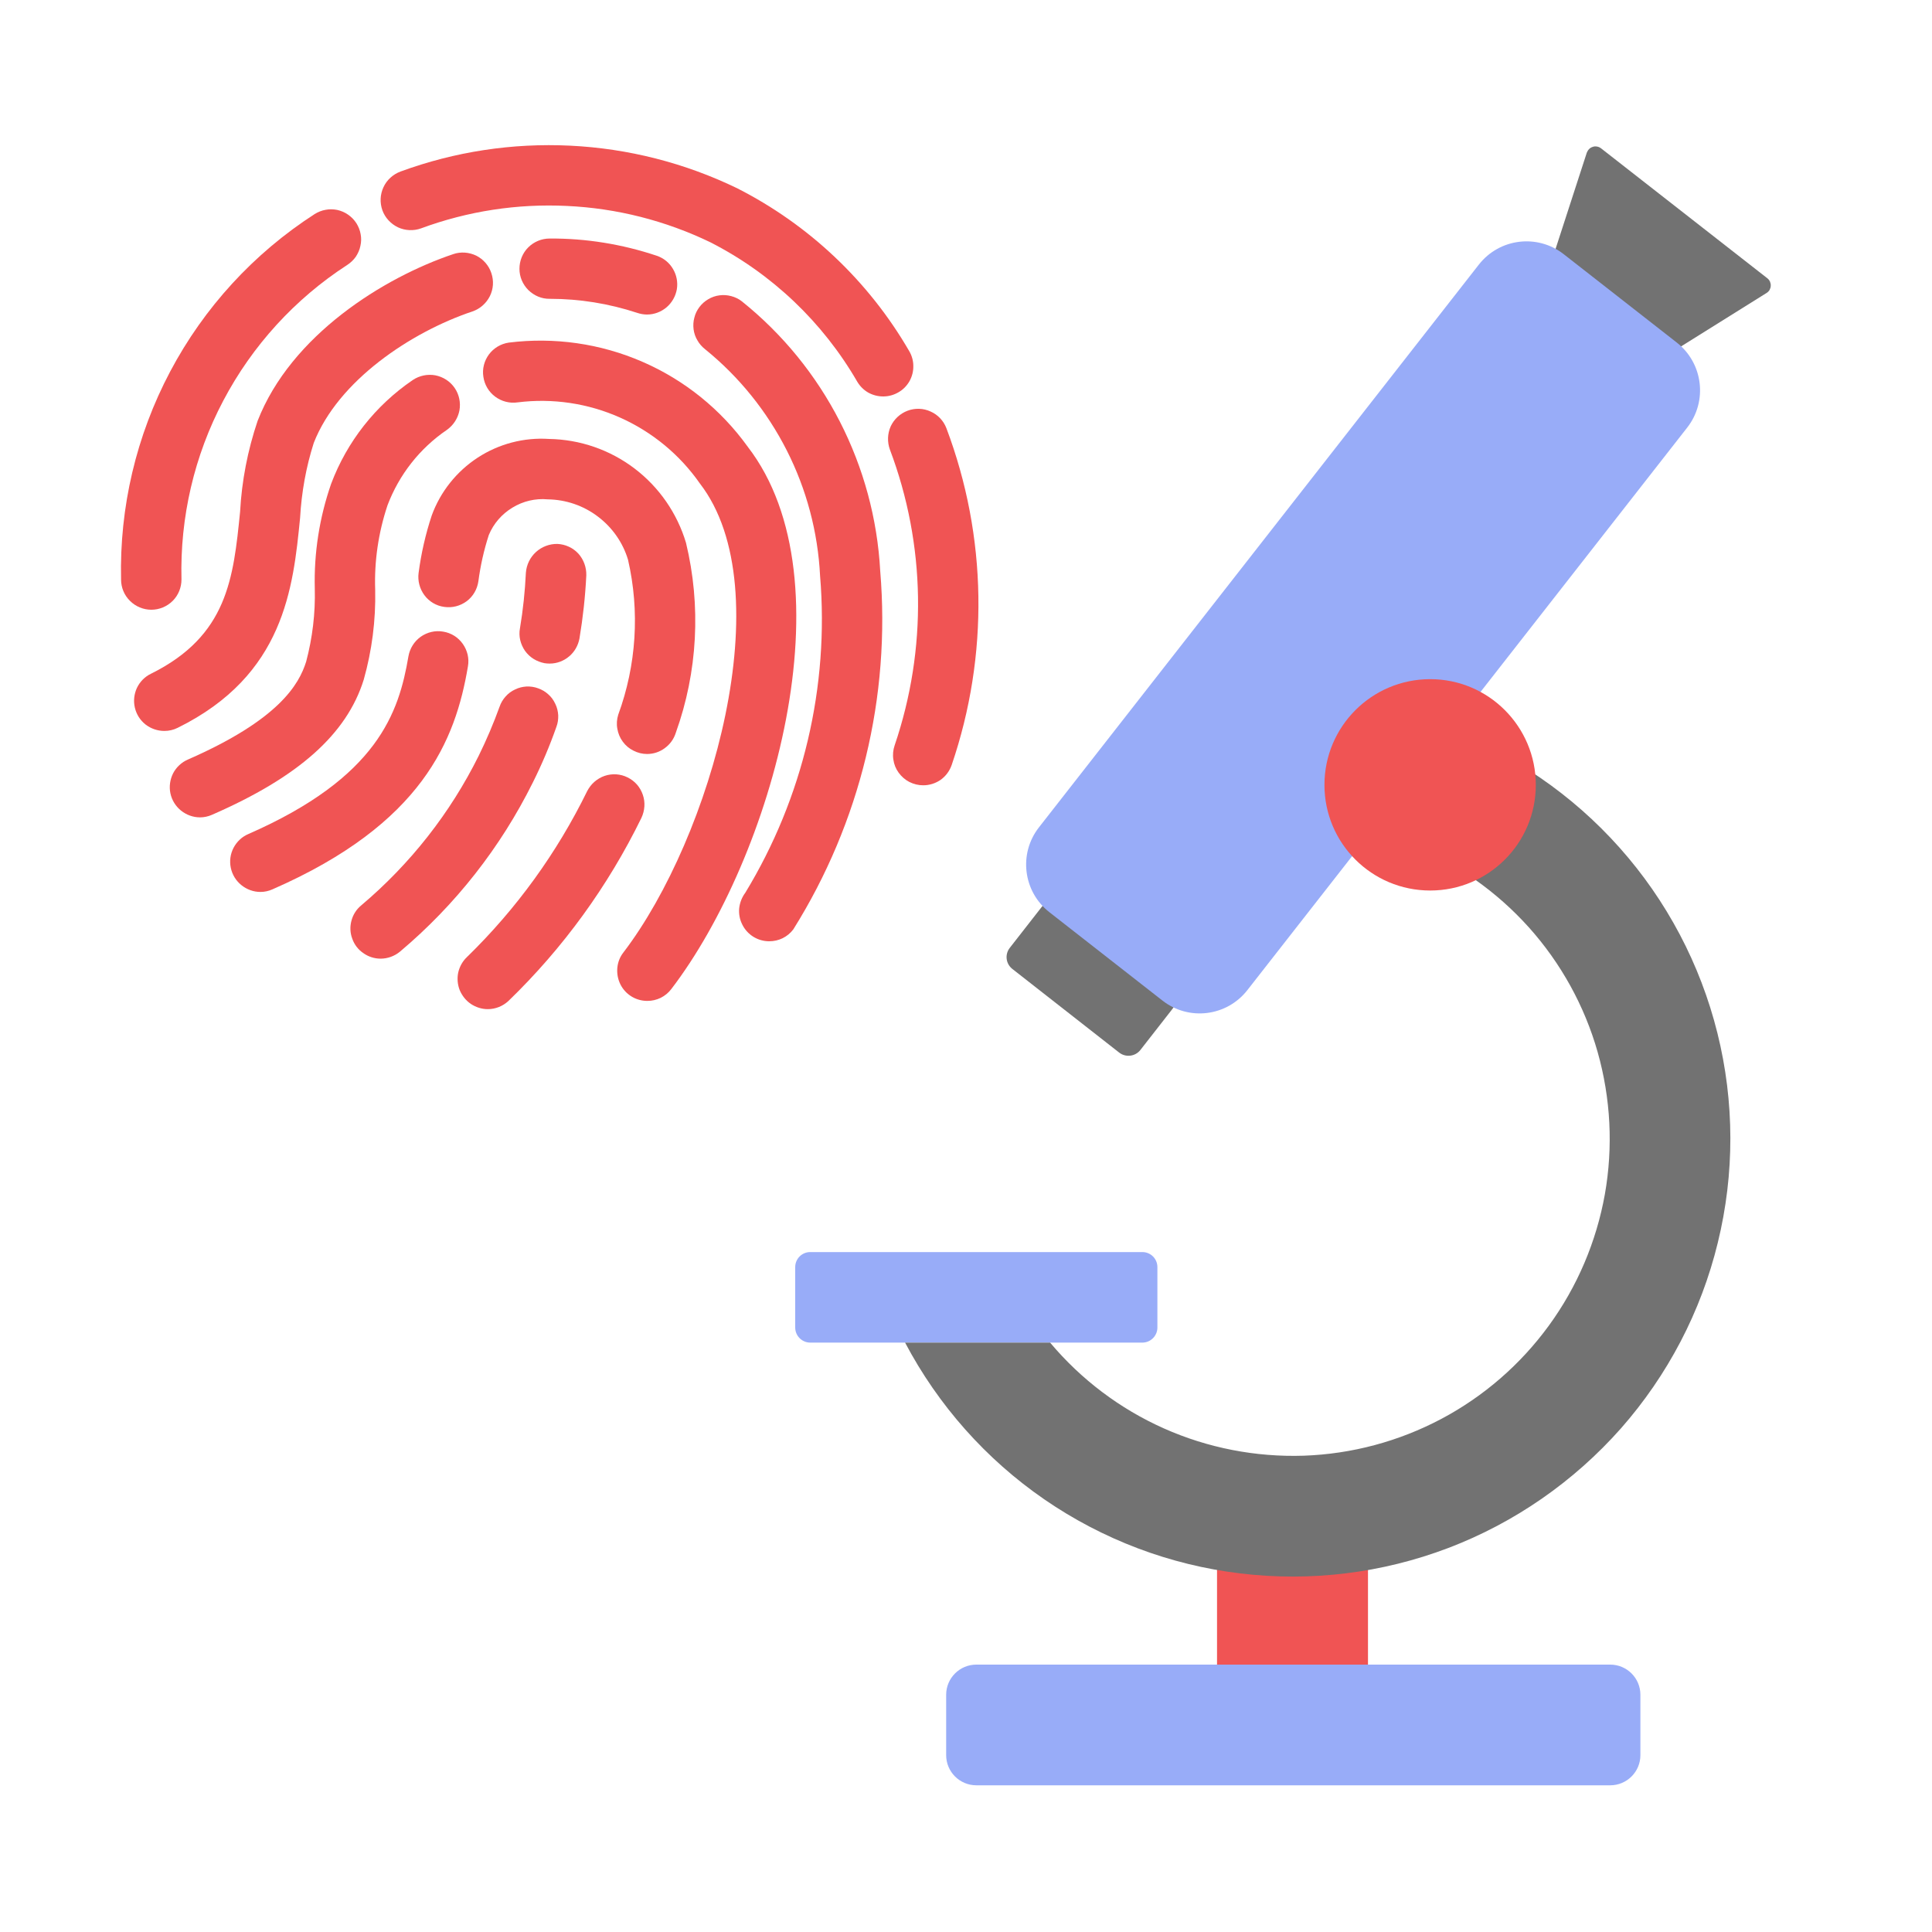
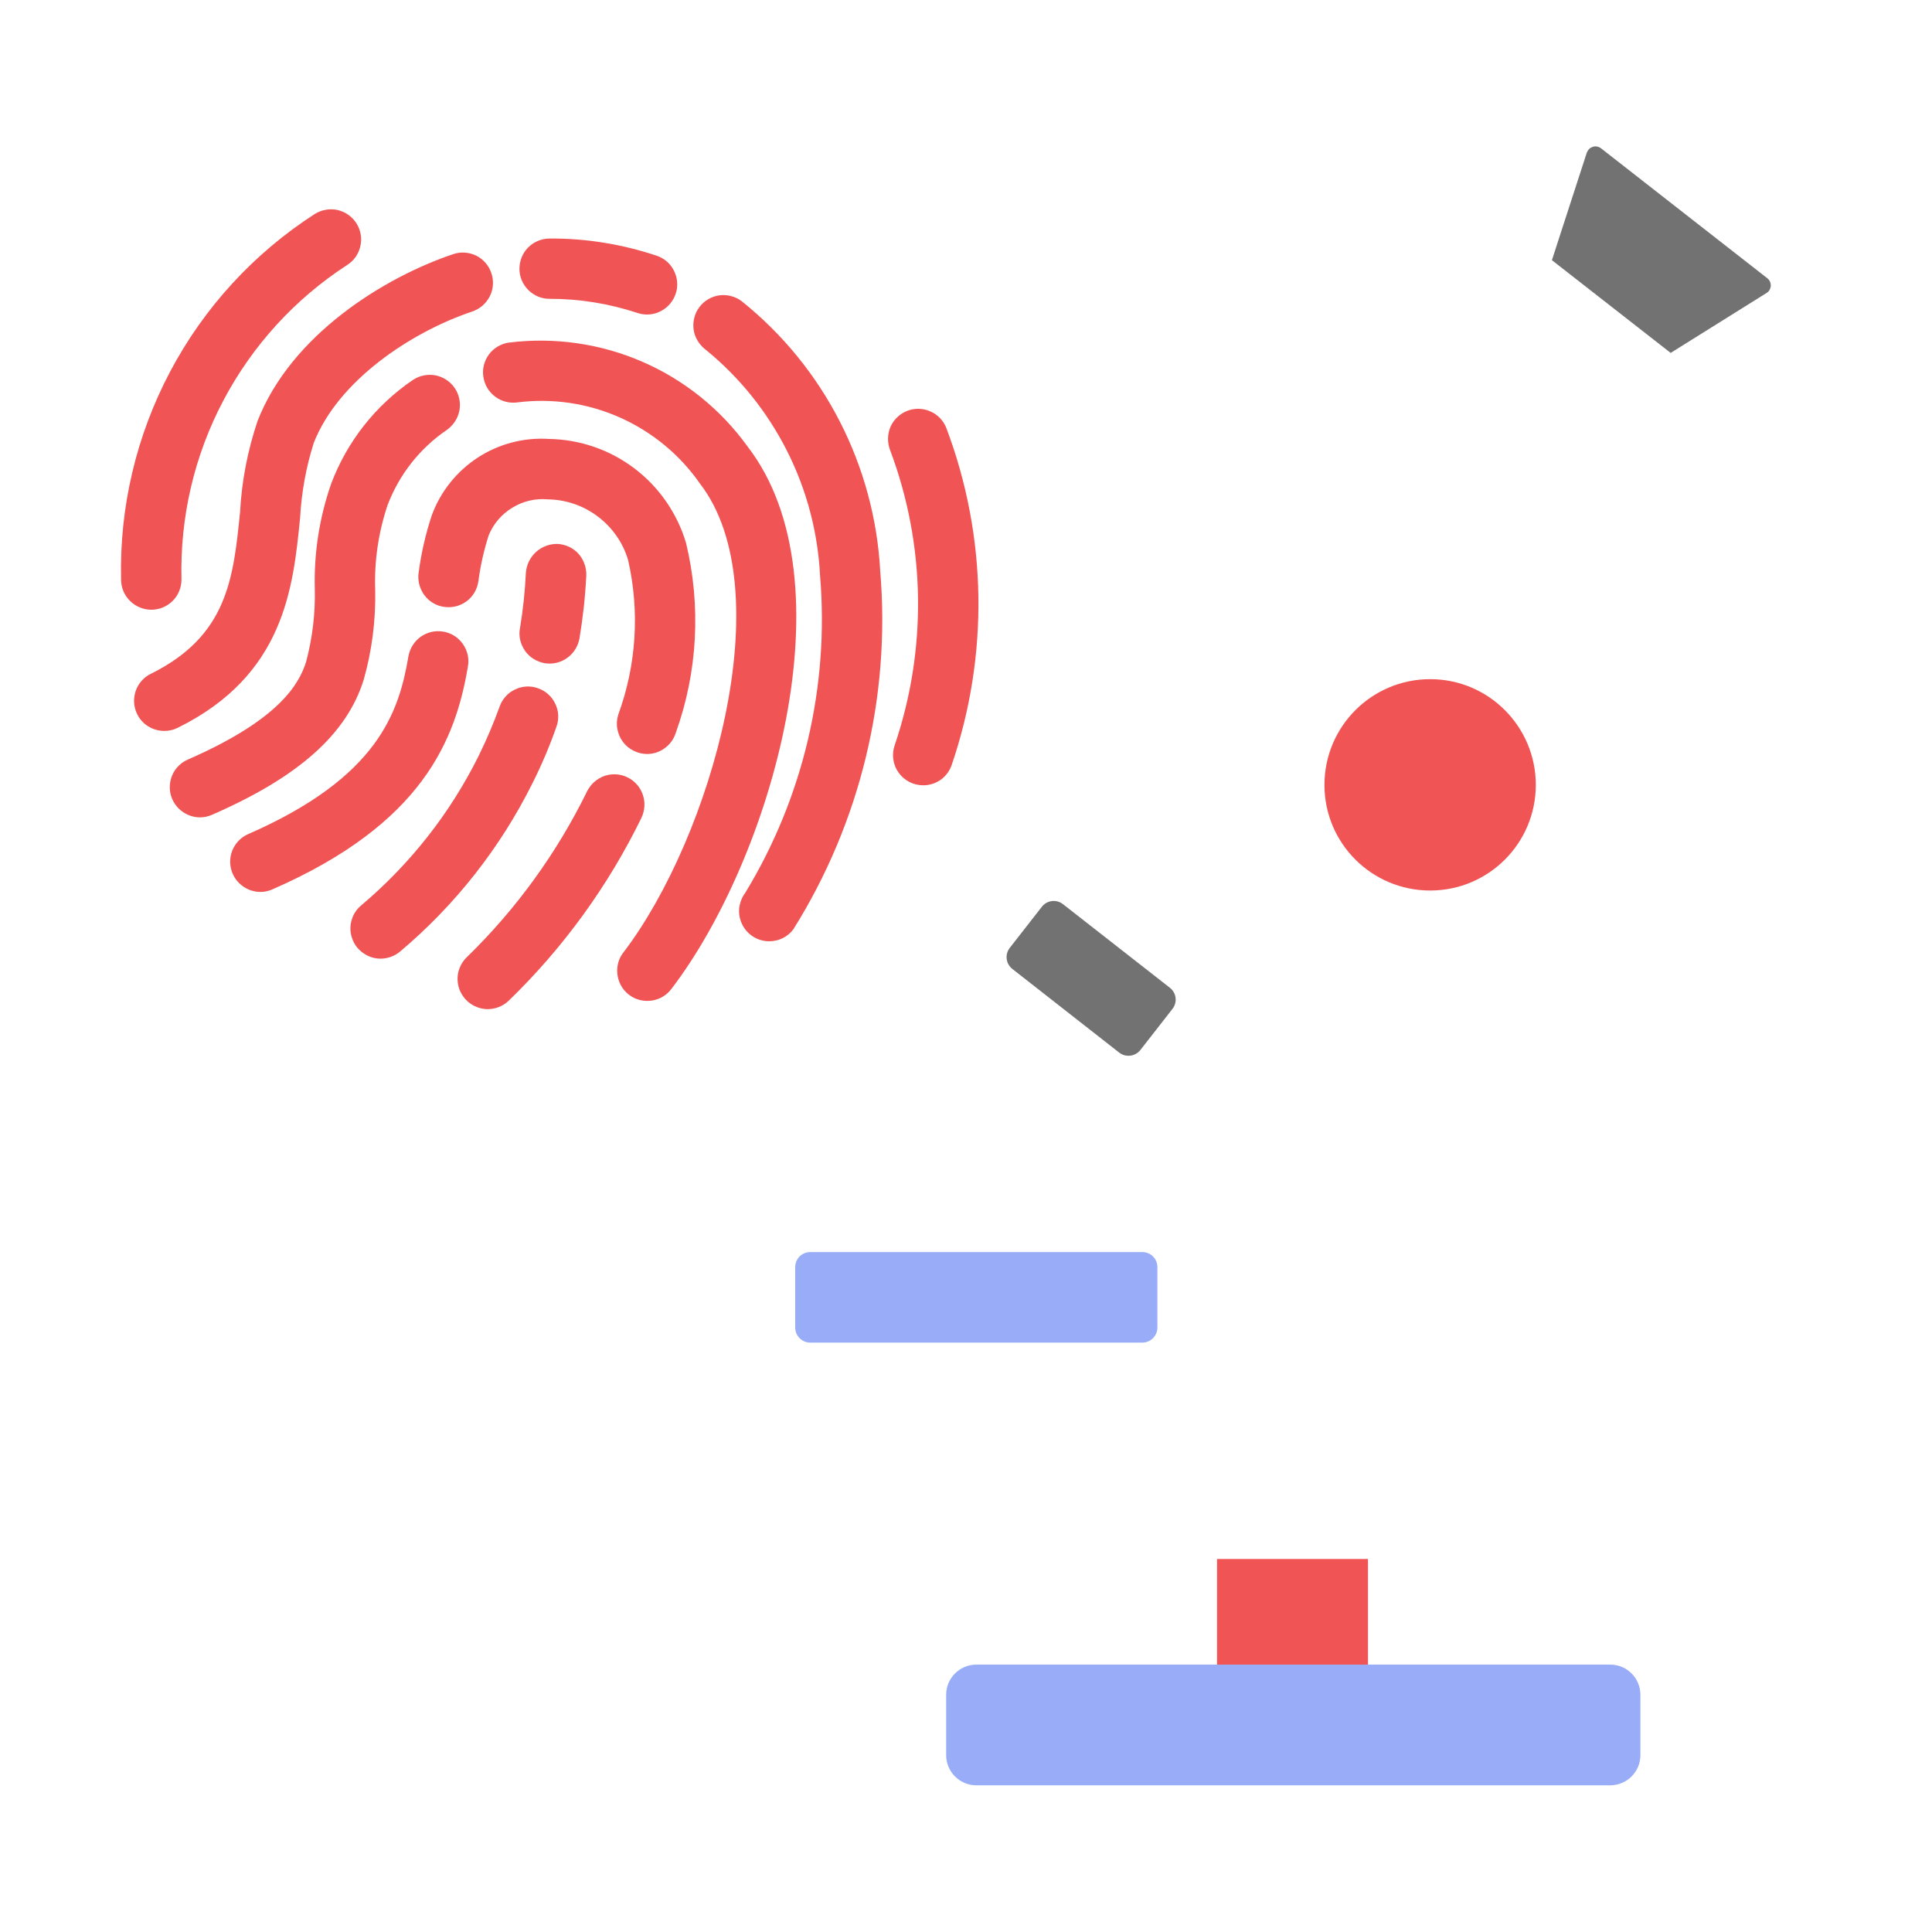
<svg xmlns="http://www.w3.org/2000/svg" width="15" height="15" viewBox="0 0 15 15" fill="none">
  <path d="M8.869 9.721H6.291C6.226 9.721 6.174 9.773 6.174 9.838V10.307C6.174 10.371 6.226 10.424 6.291 10.424H8.869C8.934 10.424 8.986 10.371 8.986 10.307V9.838C8.986 9.773 8.934 9.721 8.869 9.721Z" fill="#98ACF8" />
  <path d="M9.449 12.104H10.621V13.061H9.449V12.104Z" fill="#F05454" />
  <path d="M13.715 2.275L12.971 2.74L12.049 2.02L12.32 1.185C12.324 1.175 12.33 1.165 12.338 1.157C12.346 1.149 12.356 1.143 12.367 1.14C12.377 1.136 12.389 1.136 12.4 1.138C12.411 1.14 12.422 1.145 12.431 1.152L13.721 2.16C13.73 2.167 13.737 2.176 13.742 2.186C13.746 2.197 13.749 2.208 13.748 2.219C13.748 2.23 13.744 2.241 13.739 2.251C13.733 2.261 13.725 2.269 13.715 2.275Z" fill="#727272" />
  <path d="M8.089 7.04L7.84 7.359C7.8 7.41 7.809 7.483 7.86 7.523L8.689 8.172C8.74 8.212 8.814 8.203 8.854 8.152L9.103 7.833C9.143 7.782 9.134 7.709 9.083 7.669L8.253 7.02C8.202 6.98 8.129 6.989 8.089 7.04Z" fill="#727272" />
-   <path d="M11.232 5.66L10.965 6.563C11.311 6.704 11.62 6.922 11.87 7.2C12.119 7.478 12.302 7.809 12.404 8.168C12.506 8.528 12.525 8.906 12.46 9.273C12.394 9.641 12.246 9.989 12.026 10.291C11.806 10.593 11.521 10.841 11.191 11.016C10.861 11.191 10.495 11.289 10.122 11.302C9.749 11.314 9.377 11.242 9.036 11.09C8.695 10.938 8.393 10.71 8.153 10.424L7.027 10.424C7.284 10.911 7.655 11.329 8.108 11.641C8.561 11.953 9.084 12.151 9.63 12.216C10.177 12.282 10.731 12.214 11.246 12.018C11.76 11.822 12.219 11.503 12.584 11.091C12.948 10.678 13.207 10.183 13.337 9.648C13.468 9.113 13.467 8.555 13.334 8.021C13.201 7.486 12.94 6.992 12.574 6.581C12.208 6.17 11.748 5.854 11.232 5.66Z" fill="#727272" />
  <path d="M12.502 12.924H7.58C7.451 12.924 7.346 13.029 7.346 13.158V13.627C7.346 13.756 7.451 13.861 7.58 13.861H12.502C12.631 13.861 12.736 13.756 12.736 13.627V13.158C12.736 13.029 12.631 12.924 12.502 12.924Z" fill="#98ACF8" />
-   <path d="M11.482 2.054L8.066 6.424C7.907 6.628 7.943 6.922 8.147 7.082L9.026 7.769C9.23 7.928 9.524 7.892 9.684 7.688L13.1 3.319C13.259 3.115 13.223 2.82 13.019 2.66L12.14 1.973C11.936 1.814 11.642 1.85 11.482 2.054Z" fill="#98ACF8" />
  <path d="M11.104 6.914C11.557 6.914 11.924 6.547 11.924 6.094C11.924 5.641 11.557 5.273 11.104 5.273C10.65 5.273 10.283 5.641 10.283 6.094C10.283 6.547 10.65 6.914 11.104 6.914Z" fill="#F05454" />
  <path d="M7.168 6.097C7.13 6.097 7.094 6.088 7.06 6.071C7.027 6.054 6.999 6.029 6.977 5.999C6.955 5.969 6.941 5.934 6.936 5.897C6.93 5.86 6.934 5.822 6.946 5.787C7.2 5.04 7.188 4.229 6.909 3.49C6.888 3.432 6.89 3.368 6.915 3.311C6.941 3.255 6.988 3.211 7.046 3.189C7.104 3.167 7.169 3.169 7.225 3.195C7.282 3.22 7.326 3.267 7.348 3.325C7.665 4.165 7.679 5.089 7.389 5.939C7.373 5.985 7.344 6.025 7.304 6.054C7.264 6.082 7.216 6.097 7.168 6.097Z" fill="#F05454" />
-   <path d="M6.857 3.078C6.817 3.078 6.777 3.068 6.741 3.048C6.706 3.028 6.677 2.999 6.656 2.964C6.388 2.501 5.992 2.124 5.515 1.881C5.167 1.713 4.789 1.617 4.403 1.599C4.017 1.58 3.632 1.639 3.269 1.773C3.211 1.794 3.146 1.791 3.09 1.765C3.034 1.738 2.99 1.691 2.969 1.633C2.948 1.574 2.951 1.51 2.977 1.454C3.003 1.397 3.051 1.354 3.109 1.332C3.531 1.177 3.979 1.109 4.428 1.131C4.877 1.153 5.317 1.265 5.722 1.461C6.28 1.744 6.744 2.183 7.058 2.724C7.079 2.759 7.091 2.8 7.091 2.841C7.092 2.883 7.081 2.924 7.061 2.96C7.04 2.996 7.011 3.026 6.975 3.046C6.939 3.067 6.899 3.078 6.857 3.078Z" fill="#F05454" />
  <path d="M1.175 4.734C1.113 4.734 1.053 4.709 1.009 4.665C0.965 4.622 0.94 4.562 0.94 4.5C0.927 3.938 1.058 3.382 1.321 2.885C1.584 2.388 1.97 1.967 2.443 1.662C2.469 1.646 2.498 1.634 2.528 1.629C2.558 1.623 2.589 1.624 2.619 1.63C2.649 1.637 2.678 1.649 2.703 1.667C2.729 1.685 2.75 1.707 2.767 1.733C2.783 1.759 2.795 1.788 2.8 1.818C2.806 1.849 2.805 1.88 2.798 1.91C2.792 1.94 2.779 1.968 2.762 1.994C2.744 2.019 2.722 2.04 2.696 2.057C2.29 2.32 1.959 2.683 1.734 3.11C1.508 3.538 1.397 4.016 1.409 4.499C1.409 4.561 1.385 4.621 1.341 4.665C1.297 4.709 1.237 4.734 1.175 4.734H1.175Z" fill="#F05454" />
  <path d="M5.972 7.308C5.929 7.308 5.886 7.296 5.849 7.273C5.812 7.25 5.782 7.217 5.763 7.178C5.743 7.139 5.735 7.095 5.739 7.052C5.744 7.008 5.76 6.967 5.786 6.932C6.235 6.194 6.439 5.331 6.367 4.47C6.35 4.131 6.262 3.799 6.108 3.496C5.954 3.193 5.739 2.926 5.475 2.712C5.451 2.693 5.43 2.67 5.415 2.643C5.399 2.617 5.389 2.587 5.385 2.557C5.381 2.526 5.383 2.495 5.391 2.466C5.398 2.436 5.412 2.408 5.431 2.383C5.449 2.359 5.473 2.338 5.499 2.323C5.526 2.307 5.555 2.297 5.586 2.293C5.616 2.289 5.647 2.291 5.677 2.299C5.707 2.307 5.735 2.32 5.759 2.339C6.076 2.593 6.335 2.911 6.52 3.272C6.705 3.633 6.812 4.028 6.834 4.433C6.916 5.409 6.679 6.386 6.159 7.216C6.137 7.245 6.109 7.268 6.077 7.284C6.044 7.3 6.009 7.308 5.972 7.308Z" fill="#F05454" />
  <path d="M5.023 2.442C4.997 2.442 4.971 2.437 4.947 2.429C4.728 2.357 4.5 2.32 4.27 2.32H4.268C4.206 2.321 4.147 2.296 4.102 2.252C4.058 2.208 4.033 2.149 4.033 2.087C4.033 2.025 4.057 1.965 4.101 1.921C4.145 1.877 4.205 1.852 4.267 1.852C4.55 1.85 4.832 1.896 5.1 1.986C5.153 2.004 5.197 2.04 5.225 2.088C5.253 2.135 5.264 2.191 5.255 2.246C5.245 2.301 5.217 2.35 5.175 2.386C5.132 2.422 5.079 2.442 5.023 2.442Z" fill="#F05454" />
  <path d="M1.276 5.675C1.223 5.675 1.171 5.657 1.13 5.625C1.088 5.592 1.059 5.546 1.047 5.494C1.035 5.443 1.041 5.389 1.063 5.341C1.086 5.293 1.124 5.254 1.172 5.231C1.767 4.936 1.812 4.49 1.864 3.974C1.877 3.733 1.923 3.496 2 3.268C2.26 2.601 2.981 2.154 3.519 1.973C3.577 1.953 3.642 1.958 3.698 1.985C3.753 2.013 3.796 2.062 3.815 2.121C3.835 2.18 3.831 2.244 3.803 2.3C3.775 2.355 3.727 2.398 3.668 2.418C3.191 2.578 2.625 2.955 2.436 3.439C2.376 3.627 2.341 3.823 2.33 4.02C2.276 4.565 2.208 5.242 1.379 5.651C1.347 5.667 1.312 5.675 1.276 5.675Z" fill="#F05454" />
  <path d="M5.026 7.771C4.982 7.771 4.939 7.759 4.902 7.736C4.865 7.713 4.835 7.68 4.816 7.641C4.797 7.602 4.789 7.558 4.793 7.514C4.797 7.471 4.813 7.429 4.84 7.395C5.522 6.502 6.072 4.58 5.434 3.754C5.278 3.53 5.063 3.353 4.814 3.242C4.565 3.131 4.29 3.09 4.019 3.124C3.957 3.133 3.895 3.117 3.845 3.08C3.795 3.043 3.762 2.988 3.753 2.926C3.743 2.865 3.759 2.802 3.796 2.752C3.833 2.702 3.889 2.669 3.95 2.66C4.303 2.616 4.662 2.667 4.988 2.809C5.315 2.951 5.597 3.179 5.805 3.468C6.61 4.511 5.992 6.659 5.212 7.679C5.19 7.708 5.162 7.731 5.13 7.747C5.097 7.763 5.062 7.771 5.026 7.771Z" fill="#F05454" />
  <path d="M1.553 6.346C1.499 6.346 1.447 6.327 1.405 6.293C1.363 6.259 1.334 6.212 1.323 6.159C1.312 6.107 1.32 6.052 1.344 6.004C1.369 5.956 1.41 5.918 1.459 5.897C2.165 5.588 2.321 5.315 2.377 5.137C2.426 4.952 2.449 4.761 2.444 4.57C2.437 4.293 2.48 4.018 2.571 3.756C2.694 3.429 2.915 3.148 3.204 2.951C3.256 2.916 3.319 2.903 3.38 2.914C3.441 2.926 3.495 2.961 3.53 3.012C3.565 3.063 3.578 3.126 3.567 3.187C3.555 3.248 3.52 3.302 3.469 3.338C3.259 3.481 3.099 3.685 3.009 3.922C2.938 4.134 2.905 4.357 2.913 4.581C2.918 4.816 2.888 5.05 2.824 5.277C2.692 5.7 2.318 6.033 1.646 6.326C1.617 6.339 1.585 6.346 1.553 6.346Z" fill="#F05454" />
  <path d="M3.787 7.835C3.74 7.835 3.694 7.82 3.655 7.794C3.617 7.768 3.587 7.73 3.569 7.687C3.552 7.643 3.548 7.595 3.558 7.549C3.569 7.503 3.592 7.462 3.626 7.43C4.009 7.057 4.324 6.622 4.559 6.142C4.573 6.115 4.592 6.09 4.615 6.07C4.638 6.05 4.665 6.034 4.694 6.024C4.723 6.014 4.754 6.01 4.785 6.012C4.815 6.014 4.845 6.022 4.873 6.036C4.901 6.05 4.925 6.068 4.946 6.092C4.966 6.115 4.981 6.142 4.991 6.171C5.001 6.2 5.005 6.231 5.003 6.261C5.001 6.292 4.993 6.322 4.98 6.35C4.721 6.88 4.372 7.361 3.948 7.771C3.904 7.812 3.847 7.835 3.787 7.835Z" fill="#F05454" />
  <path d="M5.024 5.854C4.987 5.854 4.951 5.845 4.918 5.828C4.885 5.812 4.857 5.788 4.835 5.758C4.813 5.728 4.799 5.694 4.793 5.658C4.786 5.622 4.789 5.584 4.8 5.549C4.941 5.164 4.968 4.746 4.876 4.346C4.836 4.212 4.753 4.094 4.641 4.01C4.529 3.925 4.393 3.879 4.253 3.877C4.157 3.868 4.061 3.891 3.979 3.941C3.896 3.991 3.832 4.065 3.795 4.154C3.757 4.271 3.73 4.392 3.714 4.514C3.705 4.575 3.673 4.631 3.623 4.668C3.573 4.705 3.511 4.721 3.449 4.712C3.388 4.704 3.332 4.671 3.295 4.621C3.258 4.571 3.242 4.509 3.25 4.448C3.27 4.296 3.304 4.147 3.352 4.002C3.419 3.818 3.545 3.66 3.709 3.553C3.873 3.446 4.068 3.395 4.263 3.408C4.503 3.412 4.735 3.492 4.926 3.637C5.117 3.782 5.257 3.984 5.326 4.214C5.444 4.703 5.417 5.216 5.247 5.689C5.232 5.737 5.203 5.778 5.162 5.808C5.122 5.838 5.074 5.854 5.024 5.854Z" fill="#F05454" />
  <path d="M2.022 6.925C1.968 6.925 1.916 6.906 1.874 6.872C1.832 6.838 1.803 6.791 1.792 6.738C1.781 6.686 1.788 6.631 1.813 6.583C1.838 6.535 1.878 6.497 1.927 6.476C2.934 6.035 3.097 5.532 3.171 5.096C3.182 5.034 3.216 4.98 3.266 4.944C3.317 4.908 3.38 4.893 3.441 4.904C3.503 4.914 3.557 4.948 3.593 4.999C3.629 5.05 3.644 5.112 3.633 5.174C3.537 5.744 3.282 6.395 2.115 6.905C2.086 6.918 2.054 6.925 2.022 6.925Z" fill="#F05454" />
  <path d="M2.955 7.443C2.907 7.443 2.86 7.428 2.821 7.4C2.781 7.373 2.751 7.334 2.735 7.288C2.718 7.243 2.716 7.194 2.729 7.147C2.741 7.101 2.768 7.059 2.805 7.029C3.185 6.708 3.496 6.313 3.717 5.867C3.778 5.743 3.832 5.616 3.879 5.486C3.889 5.457 3.905 5.43 3.926 5.407C3.946 5.384 3.971 5.366 3.999 5.353C4.027 5.339 4.057 5.332 4.088 5.33C4.119 5.329 4.149 5.333 4.178 5.344C4.207 5.354 4.234 5.37 4.257 5.391C4.28 5.411 4.298 5.436 4.311 5.464C4.325 5.492 4.332 5.522 4.334 5.553C4.335 5.584 4.331 5.614 4.32 5.643C4.268 5.791 4.207 5.935 4.137 6.075C3.887 6.579 3.536 7.026 3.106 7.388C3.064 7.423 3.01 7.443 2.955 7.443Z" fill="#F05454" />
  <path d="M4.268 5.152C4.255 5.152 4.241 5.151 4.228 5.149C4.198 5.143 4.169 5.132 4.143 5.116C4.117 5.1 4.094 5.078 4.076 5.053C4.059 5.028 4.046 5 4.039 4.97C4.032 4.94 4.031 4.909 4.037 4.878C4.061 4.735 4.076 4.591 4.083 4.446C4.088 4.384 4.116 4.327 4.161 4.286C4.207 4.244 4.267 4.222 4.328 4.223C4.39 4.226 4.449 4.253 4.491 4.299C4.532 4.345 4.554 4.406 4.552 4.468C4.544 4.632 4.526 4.795 4.499 4.957C4.489 5.011 4.461 5.061 4.419 5.096C4.377 5.132 4.323 5.152 4.268 5.152Z" fill="#F05454" />
</svg>